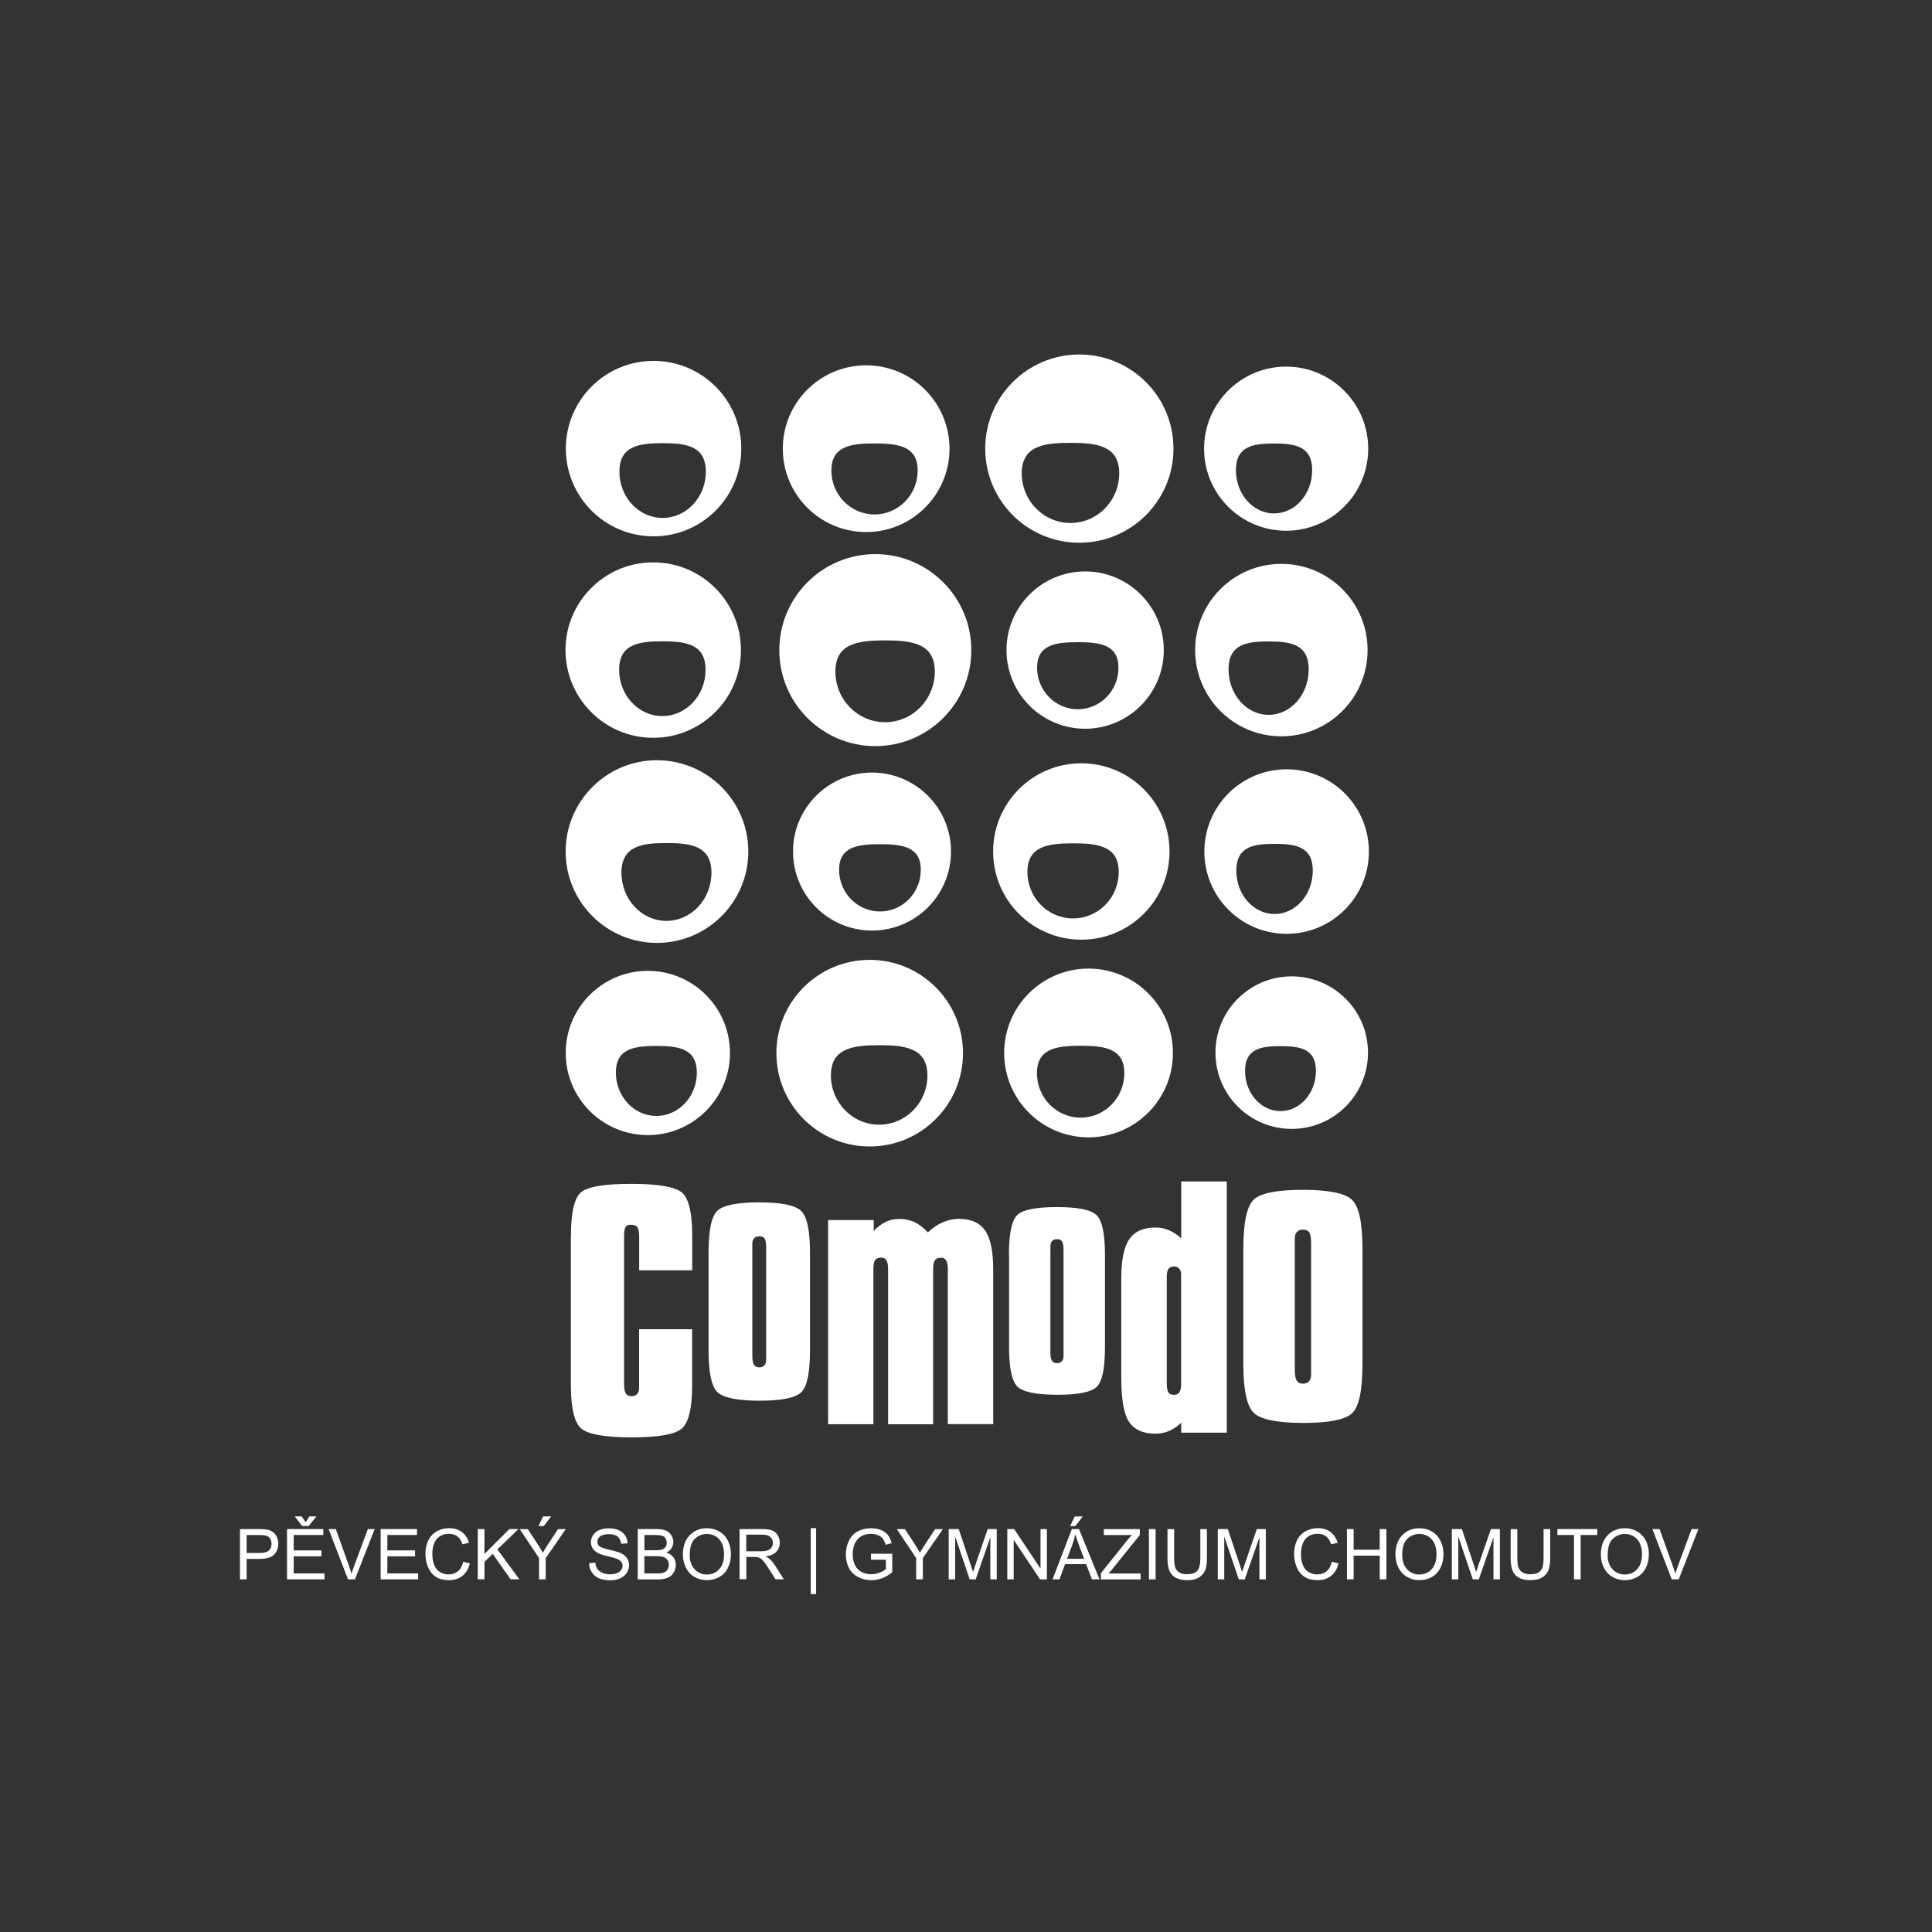
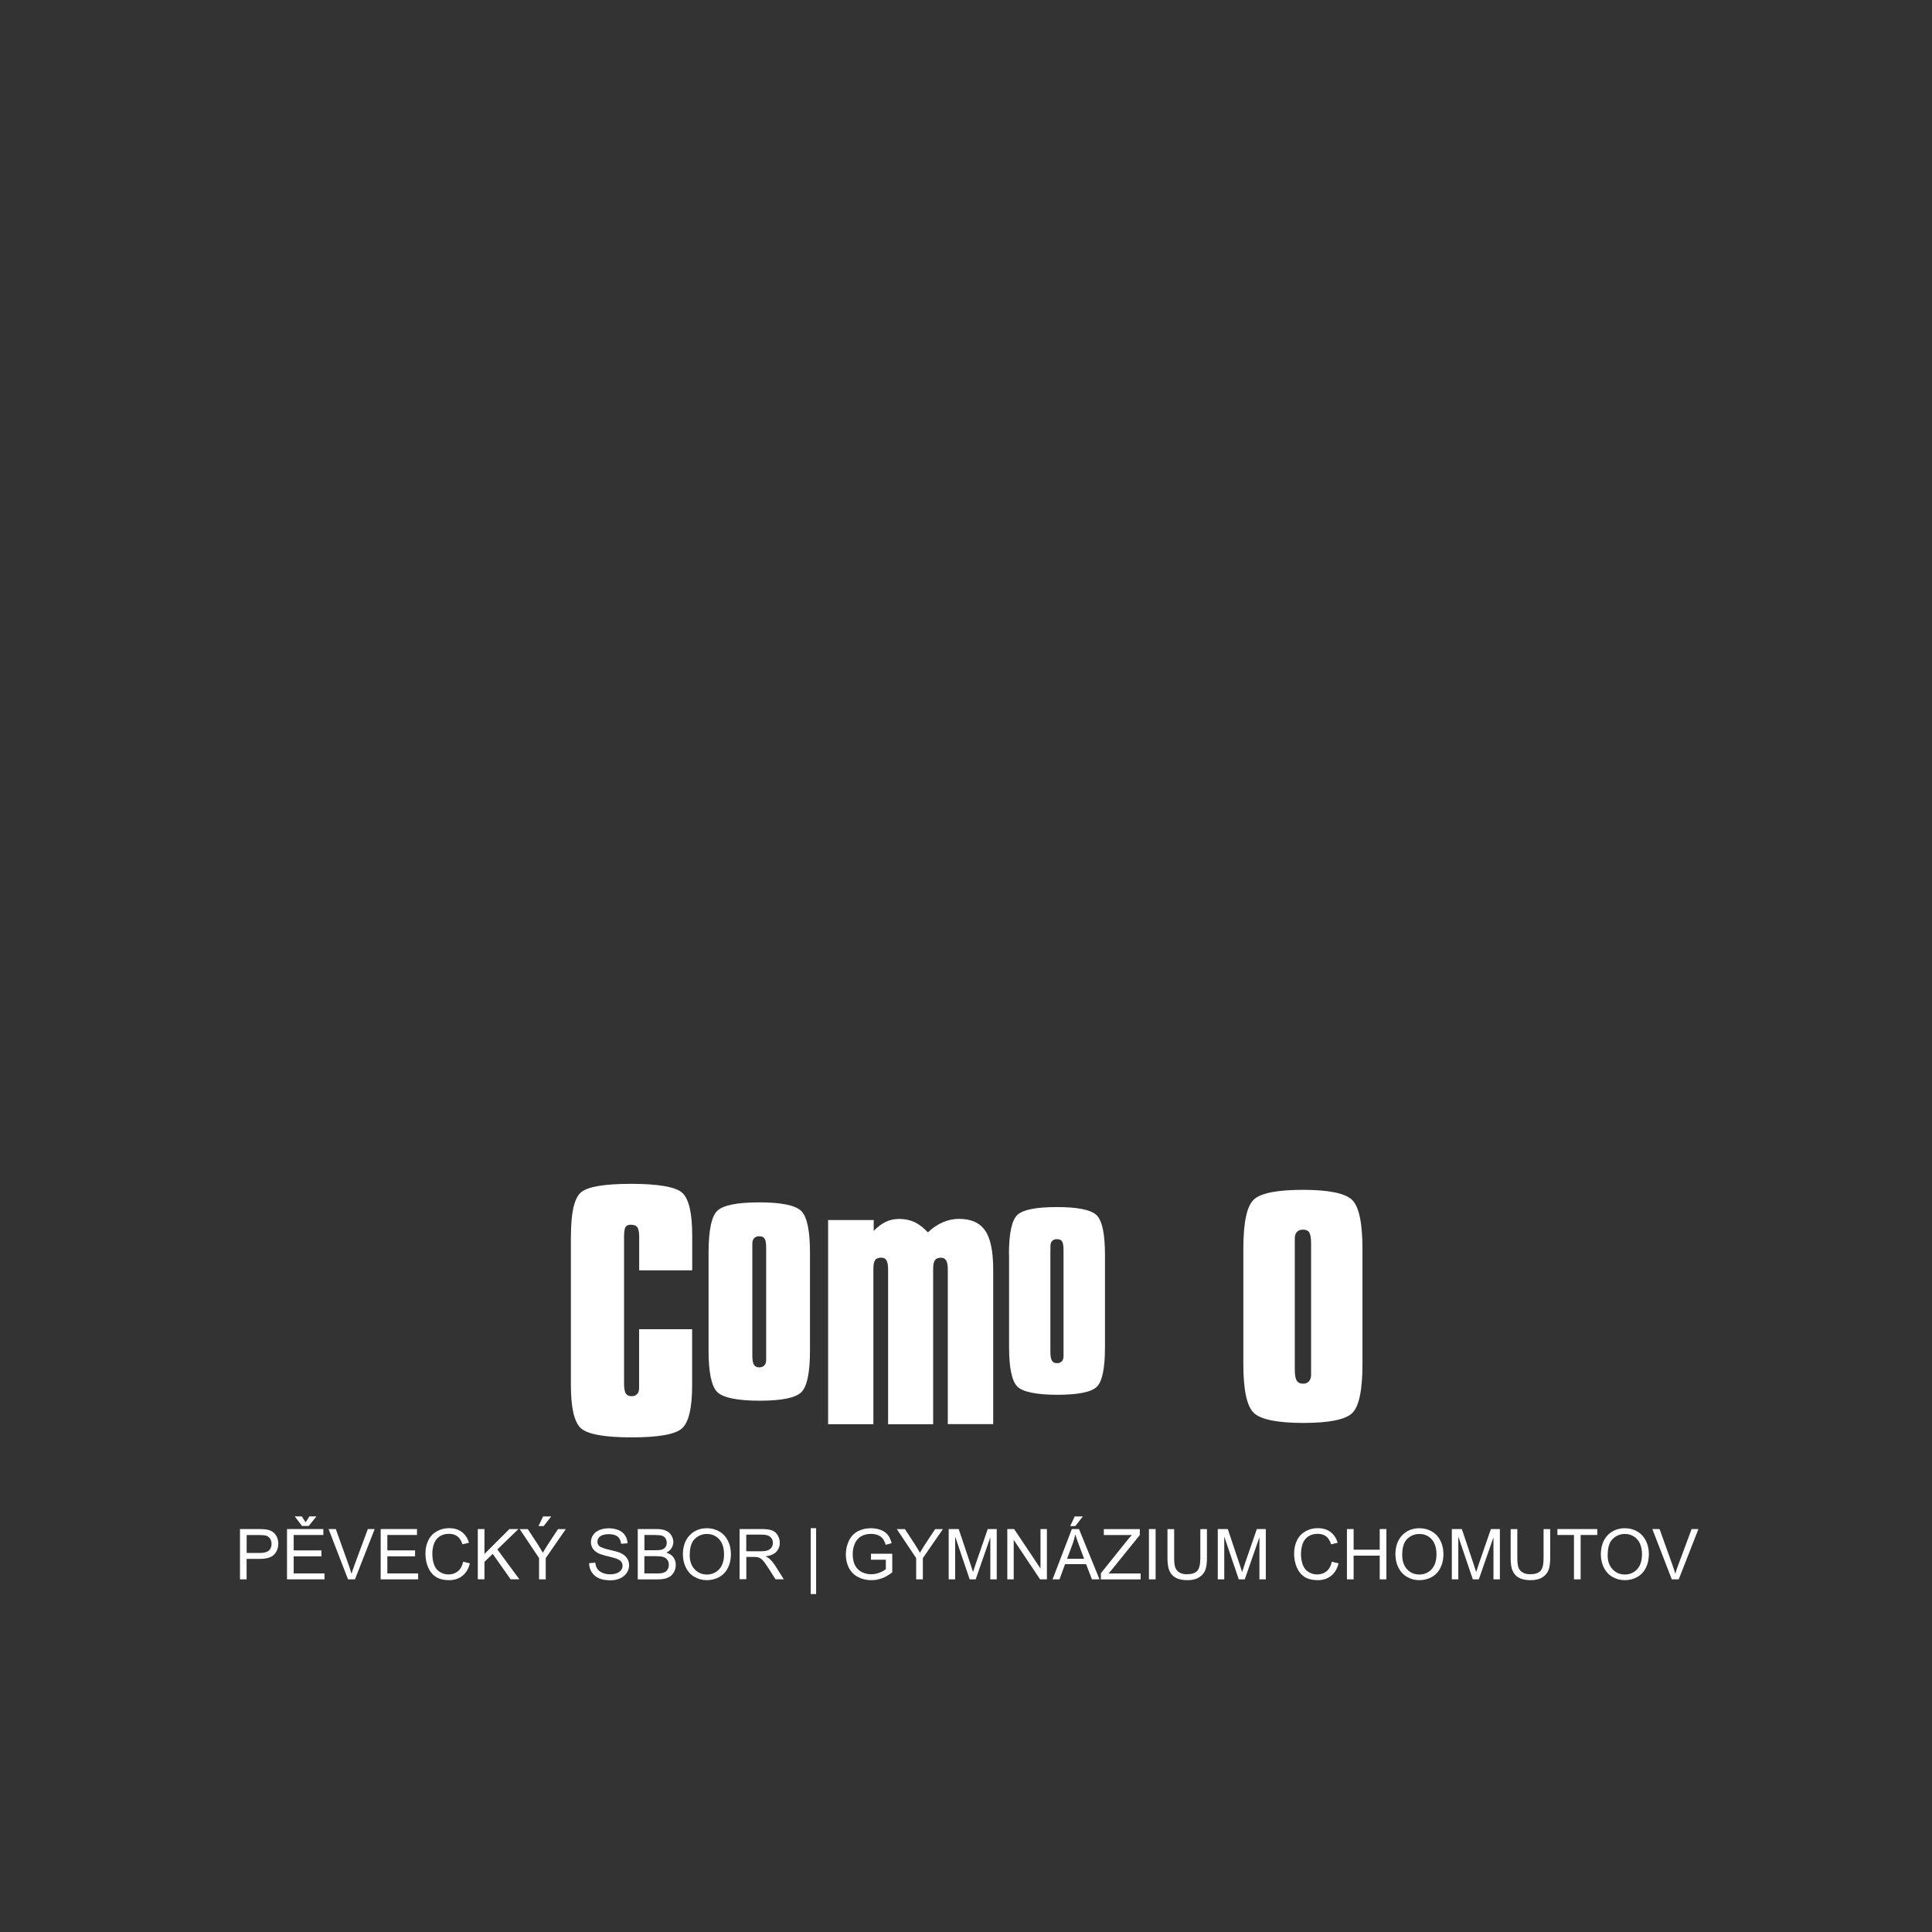
<svg xmlns="http://www.w3.org/2000/svg" id="Layer_1" data-name="Layer 1" viewBox="0 0 283.46 283.46">
  <rect x="0" y="0" width="283.46" height="283.46" fill="#333333" stroke="none" />
  <defs>
    <style>
      .cls-1 {
        fill: #fff;
        stroke-width: 0px;
      }
    </style>
  </defs>
  <g>
    <path class="cls-1" d="M35.21,231.72v-7.38h2.78c.49,0,.86.03,1.12.07.36.06.67.18.91.35.24.17.44.41.59.71.15.31.22.64.22,1.01,0,.63-.2,1.16-.6,1.59-.4.43-1.12.65-2.16.65h-1.89v3h-.98ZM36.19,227.85h1.91c.63,0,1.08-.12,1.34-.35.26-.23.4-.56.4-.99,0-.31-.08-.57-.23-.79-.16-.22-.36-.36-.62-.43-.16-.04-.47-.07-.91-.07h-1.89v2.64Z" />
    <path class="cls-1" d="M42.11,231.72v-7.38h5.33v.87h-4.35v2.26h4.07v.87h-4.07v2.51h4.52v.87h-5.5ZM44.85,223.34l.55-.86h1.03l-1.14,1.41h-.97l-1.08-1.41h1.03l.57.86Z" />
    <path class="cls-1" d="M51.06,231.72l-2.85-7.38h1.06l1.92,5.36c.15.43.28.83.39,1.2.11-.4.25-.8.4-1.2l1.99-5.36h1l-2.89,7.38h-1Z" />
    <path class="cls-1" d="M55.85,231.72v-7.38h5.33v.87h-4.35v2.26h4.07v.87h-4.07v2.51h4.52v.87h-5.5Z" />
    <path class="cls-1" d="M67.96,229.13l.98.25c-.2.8-.57,1.41-1.1,1.83-.53.42-1.18.63-1.95.63s-1.44-.16-1.94-.48c-.5-.33-.88-.79-1.14-1.41-.26-.61-.39-1.27-.39-1.98,0-.77.15-1.44.44-2.01.29-.57.71-1,1.25-1.3.54-.3,1.14-.45,1.79-.45.74,0,1.36.19,1.86.56.5.38.85.9,1.05,1.58l-.96.23c-.17-.54-.42-.93-.74-1.17-.32-.24-.73-.37-1.23-.37-.57,0-1.04.14-1.42.41-.38.27-.65.64-.8,1.09-.16.46-.23.93-.23,1.42,0,.63.09,1.17.27,1.64.18.47.47.82.85,1.05.38.23.8.35,1.25.35.54,0,1.01-.16,1.39-.47.38-.32.63-.78.77-1.41Z" />
    <path class="cls-1" d="M70.1,231.72v-7.38h.98v3.65l3.66-3.65h1.32l-3.09,2.99,3.23,4.38h-1.29l-2.62-3.73-1.21,1.17v2.56h-.98Z" />
    <path class="cls-1" d="M79.09,231.72v-3.12l-2.84-4.25h1.19l1.45,2.22c.27.42.52.83.75,1.25.22-.39.49-.82.8-1.3l1.43-2.17h1.14l-2.94,4.25v3.12h-.98ZM79.01,223.9l.67-1.41h1.19l-1.1,1.41h-.75Z" />
    <path class="cls-1" d="M86.42,229.35l.92-.08c.04.37.14.67.3.91.16.24.41.43.74.58.34.15.71.22,1.13.22.37,0,.7-.06.98-.16.28-.11.5-.27.64-.46.14-.19.21-.4.21-.63s-.07-.43-.2-.6c-.13-.17-.35-.32-.66-.44-.2-.07-.64-.2-1.31-.36-.68-.16-1.15-.32-1.42-.46-.35-.18-.61-.41-.79-.69-.17-.27-.26-.58-.26-.92,0-.37.11-.72.32-1.04.21-.32.52-.57.93-.74.41-.17.86-.25,1.35-.25.55,0,1.03.09,1.45.26.42.18.74.44.96.78.23.34.35.73.36,1.16l-.94.07c-.05-.46-.22-.82-.51-1.05-.29-.24-.72-.36-1.28-.36s-1.02.11-1.29.32c-.27.22-.4.48-.4.79,0,.26.1.48.29.65.19.17.68.35,1.47.53.79.18,1.34.34,1.63.47.43.2.74.45.95.75.2.3.31.65.31,1.05s-.11.76-.34,1.11c-.22.34-.55.62-.97.81-.42.19-.89.29-1.42.29-.67,0-1.22-.1-1.68-.29-.45-.19-.8-.49-1.06-.88-.26-.39-.39-.83-.4-1.33Z" />
    <path class="cls-1" d="M93.57,231.72v-7.38h2.77c.56,0,1.02.08,1.36.23.34.15.61.38.8.69.19.31.29.64.29.98,0,.31-.09.61-.26.89-.17.28-.43.5-.77.67.45.13.79.35,1.03.67.24.32.36.69.36,1.12,0,.35-.07.67-.22.96-.15.3-.33.53-.54.69-.22.16-.48.28-.81.37-.32.08-.72.12-1.19.12h-2.81ZM94.55,227.45h1.59c.43,0,.74-.03.93-.09.25-.07.43-.19.56-.37.13-.17.19-.38.19-.64,0-.25-.06-.46-.18-.65-.12-.19-.28-.31-.5-.38-.22-.07-.59-.11-1.12-.11h-1.47v2.23ZM94.55,230.85h1.84c.32,0,.54-.01.66-.03.23-.04.41-.11.56-.2.15-.09.28-.23.37-.41.1-.18.15-.39.15-.62,0-.28-.07-.52-.21-.72-.14-.2-.34-.35-.59-.43-.25-.08-.61-.12-1.08-.12h-1.71v2.54Z" />
    <path class="cls-1" d="M100.19,228.13c0-1.22.33-2.18.99-2.87.66-.69,1.5-1.04,2.54-1.04.68,0,1.29.16,1.84.49.55.32.96.78,1.25,1.36.29.58.43,1.24.43,1.97s-.15,1.42-.45,2.01c-.3.59-.73,1.04-1.28,1.34-.55.3-1.15.45-1.79.45-.69,0-1.31-.17-1.86-.5-.55-.33-.96-.79-1.24-1.37-.28-.58-.42-1.19-.42-1.84ZM101.19,228.14c0,.89.24,1.59.72,2.1.48.51,1.08.77,1.8.77s1.34-.26,1.81-.78c.47-.51.71-1.25.71-2.19,0-.6-.1-1.13-.3-1.57-.2-.45-.5-.79-.89-1.04-.39-.25-.83-.37-1.31-.37-.69,0-1.28.24-1.78.71-.5.47-.75,1.27-.75,2.37Z" />
    <path class="cls-1" d="M108.51,231.72v-7.38h3.27c.66,0,1.16.07,1.5.2.34.13.62.37.82.7.2.34.31.71.31,1.11,0,.52-.17.96-.51,1.32-.34.36-.86.58-1.57.68.26.12.45.25.59.37.28.26.55.59.81.98l1.27,2.01h-1.22l-.97-1.53c-.29-.44-.52-.78-.7-1.02-.19-.24-.35-.4-.5-.49-.14-.09-.29-.16-.44-.2-.11-.02-.29-.04-.54-.04h-1.13v3.27h-.98ZM109.49,227.6h2.1c.44,0,.79-.04,1.05-.14.25-.09.44-.24.57-.44.13-.2.19-.42.19-.66,0-.35-.13-.64-.38-.86-.25-.23-.65-.34-1.2-.34h-2.33v2.44Z" />
    <path class="cls-1" d="M118.95,233.88v-9.67h.79v9.67h-.79Z" />
    <path class="cls-1" d="M127.79,228.83v-.87h3.12v2.73c-.48.38-.97.67-1.48.86-.51.19-1.03.29-1.57.29-.72,0-1.38-.15-1.97-.46-.59-.31-1.04-.76-1.34-1.34-.3-.59-.45-1.24-.45-1.97s.15-1.39.45-2.01c.3-.62.73-1.09,1.3-1.39.56-.3,1.21-.45,1.95-.45.53,0,1.02.09,1.45.26.43.17.77.41,1.01.72.25.31.43.71.56,1.21l-.88.24c-.11-.38-.25-.67-.41-.89-.16-.21-.4-.39-.7-.52-.31-.13-.64-.19-1.02-.19-.45,0-.83.07-1.16.21-.32.13-.59.31-.79.54-.2.22-.36.46-.47.73-.19.46-.28.95-.28,1.48,0,.66.11,1.21.34,1.65.23.44.56.77.99.99.43.21.89.32,1.38.32.42,0,.84-.08,1.24-.24.4-.16.71-.33.91-.52v-1.37h-2.17Z" />
    <path class="cls-1" d="M134.42,231.72v-3.12l-2.84-4.25h1.19l1.45,2.22c.27.42.52.83.75,1.25.22-.39.49-.82.8-1.3l1.43-2.17h1.14l-2.94,4.25v3.12h-.98Z" />
    <path class="cls-1" d="M139.19,231.72v-7.38h1.47l1.75,5.22c.16.49.28.85.35,1.09.08-.27.22-.66.39-1.18l1.77-5.13h1.32v7.38h-.94v-6.17l-2.15,6.17h-.88l-2.13-6.28v6.28h-.94Z" />
    <path class="cls-1" d="M147.79,231.72v-7.38h1l3.87,5.79v-5.79h.94v7.38h-1l-3.87-5.79v5.79h-.94Z" />
    <path class="cls-1" d="M154.43,231.72l2.83-7.38h1.05l3.01,7.38h-1.11l-.86-2.23h-3.09l-.81,2.23h-1.04ZM156.56,228.7h2.5l-.77-2.05c-.23-.62-.41-1.13-.52-1.53-.1.47-.23.94-.4,1.41l-.81,2.17ZM157.02,223.9l.66-1.41h1.19l-1.1,1.41h-.75Z" />
    <path class="cls-1" d="M161.52,231.72v-.9l3.78-4.72c.27-.34.52-.63.77-.88h-4.12v-.87h5.28v.87l-4.14,5.12-.45.52h4.71v.87h-5.83Z" />
    <path class="cls-1" d="M168.57,231.72v-7.38h.98v7.38h-.98Z" />
    <path class="cls-1" d="M176.1,224.35h.98v4.26c0,.74-.08,1.33-.25,1.76-.17.43-.47.79-.91,1.06-.44.28-1.01.41-1.72.41s-1.26-.12-1.69-.35c-.44-.24-.75-.59-.94-1.04-.19-.45-.28-1.06-.28-1.84v-4.26h.98v4.26c0,.64.06,1.11.18,1.41.12.3.32.54.61.7.29.17.64.25,1.06.25.72,0,1.23-.16,1.53-.49.3-.32.46-.95.46-1.87v-4.26Z" />
    <path class="cls-1" d="M178.67,231.72v-7.38h1.47l1.75,5.22c.16.49.28.85.35,1.09.08-.27.22-.66.39-1.18l1.77-5.13h1.32v7.38h-.94v-6.17l-2.15,6.17h-.88l-2.13-6.28v6.28h-.94Z" />
    <path class="cls-1" d="M195.41,229.13l.98.25c-.2.8-.57,1.41-1.1,1.83-.53.42-1.18.63-1.95.63s-1.44-.16-1.94-.48c-.5-.33-.88-.79-1.14-1.41-.26-.61-.39-1.27-.39-1.98,0-.77.15-1.44.44-2.01.29-.57.71-1,1.25-1.3.54-.3,1.14-.45,1.79-.45.74,0,1.36.19,1.86.56.5.38.85.9,1.05,1.58l-.96.23c-.17-.54-.42-.93-.74-1.17-.32-.24-.73-.37-1.23-.37-.57,0-1.04.14-1.42.41-.38.27-.65.64-.8,1.09-.15.46-.23.93-.23,1.42,0,.63.09,1.17.27,1.64.18.47.47.82.85,1.05.38.23.8.35,1.25.35.55,0,1.01-.16,1.39-.47.38-.32.63-.78.77-1.41Z" />
    <path class="cls-1" d="M197.62,231.72v-7.38h.98v3.03h3.83v-3.03h.98v7.38h-.98v-3.48h-3.83v3.48h-.98Z" />
    <path class="cls-1" d="M204.73,228.13c0-1.22.33-2.18.99-2.87.66-.69,1.5-1.04,2.54-1.04.68,0,1.29.16,1.84.49.55.32.96.78,1.25,1.36.29.58.43,1.24.43,1.97s-.15,1.42-.45,2.01c-.3.59-.73,1.04-1.28,1.34-.55.3-1.15.45-1.79.45-.69,0-1.31-.17-1.86-.5-.55-.33-.96-.79-1.24-1.37-.28-.58-.42-1.19-.42-1.84ZM205.73,228.14c0,.89.24,1.59.71,2.1.48.51,1.08.77,1.8.77s1.34-.26,1.81-.78c.47-.51.71-1.25.71-2.19,0-.6-.1-1.13-.3-1.57-.2-.45-.5-.79-.89-1.04-.39-.25-.83-.37-1.31-.37-.69,0-1.28.24-1.78.71-.5.47-.75,1.27-.75,2.37Z" />
    <path class="cls-1" d="M213.01,231.72v-7.38h1.47l1.75,5.22c.16.49.28.85.35,1.09.08-.27.21-.66.39-1.18l1.77-5.13h1.32v7.38h-.94v-6.17l-2.15,6.17h-.88l-2.13-6.28v6.28h-.94Z" />
    <path class="cls-1" d="M226.46,224.35h.98v4.26c0,.74-.08,1.33-.25,1.76-.17.43-.47.79-.91,1.06-.44.28-1.01.41-1.72.41s-1.26-.12-1.7-.35c-.44-.24-.75-.59-.94-1.04-.19-.45-.28-1.06-.28-1.84v-4.26h.98v4.26c0,.64.06,1.11.18,1.41.12.3.32.54.62.7.29.17.64.25,1.06.25.72,0,1.23-.16,1.53-.49.31-.32.46-.95.46-1.87v-4.26Z" />
    <path class="cls-1" d="M230.93,231.72v-6.51h-2.43v-.87h5.85v.87h-2.44v6.51h-.98Z" />
    <path class="cls-1" d="M234.87,228.13c0-1.22.33-2.18.99-2.87.66-.69,1.51-1.04,2.54-1.04.68,0,1.29.16,1.84.49.55.32.96.78,1.25,1.36.29.58.43,1.24.43,1.97s-.15,1.42-.45,2.01c-.3.59-.73,1.04-1.28,1.34-.55.3-1.15.45-1.79.45-.69,0-1.31-.17-1.86-.5-.55-.33-.96-.79-1.24-1.37-.28-.58-.42-1.19-.42-1.84ZM235.87,228.14c0,.89.24,1.59.72,2.1.48.51,1.08.77,1.8.77s1.34-.26,1.81-.78c.47-.51.71-1.25.71-2.19,0-.6-.1-1.13-.3-1.57-.2-.45-.5-.79-.89-1.04-.39-.25-.83-.37-1.31-.37-.69,0-1.28.24-1.78.71-.5.47-.75,1.27-.75,2.37Z" />
    <path class="cls-1" d="M245.28,231.72l-2.85-7.38h1.06l1.92,5.36c.16.43.28.83.39,1.2.11-.4.25-.8.4-1.2l1.99-5.36h1l-2.89,7.38h-1.01Z" />
  </g>
  <g>
    <path class="cls-1" d="M83.77,181.29c0-3.41.5-5.53,1.48-6.36.99-.83,3.45-1.24,7.37-1.24s6.51.44,7.48,1.32c.97.88,1.46,2.97,1.46,6.27v5.1h-7.78v-4.88c0-.71-.09-1.18-.26-1.43-.17-.25-.5-.38-.98-.38-.36,0-.62.11-.76.33-.14.22-.22.71-.22,1.48v21.49c0,.68.08,1.15.25,1.44.16.28.45.42.86.42.35,0,.62-.11.81-.32.2-.21.29-.51.29-.9v-8.61h7.78v8.19c0,3.37-.5,5.49-1.5,6.37-1,.88-3.46,1.31-7.39,1.31s-6.45-.45-7.43-1.34c-.98-.9-1.47-3.01-1.47-6.33v-21.93Z" />
    <path class="cls-1" d="M103.96,183.8c0-3.33.44-5.39,1.32-6.19.89-.8,2.93-1.2,6.13-1.2s5.31.42,6.16,1.28c.85.85,1.27,2.89,1.27,6.11v14.33c0,3.28-.43,5.33-1.29,6.15-.86.82-2.89,1.23-6.1,1.23s-5.37-.43-6.22-1.28c-.85-.86-1.27-2.89-1.27-6.1v-14.33ZM110.38,183.1v15.78c0,.65.08,1.1.24,1.36.16.25.42.38.79.38.31,0,.56-.1.73-.29.18-.19.27-.46.27-.79v-16.44c0-.66-.07-1.12-.22-1.36-.15-.24-.41-.36-.78-.36-.33,0-.58.09-.76.28-.18.18-.27.45-.27.81v.63Z" />
    <path class="cls-1" d="M139.06,208.97v-22.77c0-.57-.08-.99-.24-1.26-.16-.27-.41-.41-.75-.41-.42,0-.72.12-.9.36-.17.24-.26.68-.26,1.31v22.77h-6.61v-22.77c0-.58-.08-1.01-.24-1.28-.15-.26-.4-.4-.76-.4-.44,0-.74.12-.91.36-.16.24-.25.68-.25,1.31v22.77h-6.64v-29.96h6.69v1.6c.59-.61,1.18-1.06,1.78-1.34.59-.28,1.26-.42,1.98-.42.82,0,1.56.16,2.22.46.65.31,1.31.81,1.97,1.51.69-.66,1.42-1.15,2.19-1.48.76-.33,1.56-.5,2.38-.5,1.76,0,3.04.57,3.83,1.72.79,1.14,1.18,3.05,1.18,5.72v22.67h-6.65Z" />
    <path class="cls-1" d="M148.03,184.09c0-3.15.42-5.1,1.26-5.86.84-.76,2.77-1.13,5.8-1.13s5.02.4,5.82,1.21c.8.8,1.21,2.73,1.21,5.79v13.56c0,3.1-.4,5.04-1.21,5.82-.81.77-2.73,1.16-5.77,1.16s-5.09-.41-5.88-1.21c-.8-.81-1.21-2.73-1.21-5.77v-13.56ZM154.11,183.42v14.93c0,.62.08,1.04.23,1.29.14.24.4.36.75.36.3,0,.53-.09.7-.27.17-.18.25-.43.25-.75v-15.55c0-.63-.07-1.06-.21-1.28-.14-.23-.39-.34-.74-.34-.31,0-.55.08-.72.26-.17.17-.25.43-.25.76v.6Z" />
-     <path class="cls-1" d="M179.99,173.33v36.87h-6.68v-1.45c-.58.53-1.18.94-1.8,1.2-.62.27-1.28.4-1.96.4-1.81,0-3.11-.57-3.88-1.71-.78-1.14-1.16-3.32-1.16-6.53v-14.59c0-2.66.4-4.57,1.18-5.71.79-1.14,2.07-1.71,3.86-1.71.68,0,1.33.13,1.96.4.63.27,1.23.67,1.8,1.19v-8.35h6.68ZM171.19,187.48v15.49c0,.64.08,1.09.24,1.33.16.24.44.35.82.35s.64-.13.8-.38c.16-.26.24-.69.24-1.29v-16.09c0-.3-.1-.55-.29-.76-.19-.21-.41-.32-.67-.32-.43,0-.73.12-.9.36-.17.24-.25.68-.25,1.32Z" />
    <path class="cls-1" d="M182.42,183.25c0-3.91.52-6.33,1.56-7.27,1.03-.94,3.44-1.41,7.19-1.41s6.23.5,7.23,1.5c1,1,1.5,3.39,1.5,7.19v16.84c0,3.85-.5,6.26-1.51,7.23-1,.96-3.4,1.44-7.17,1.44s-6.31-.5-7.3-1.51c-1-1-1.5-3.39-1.5-7.16v-16.84ZM189.97,182.43v18.53c0,.76.09,1.29.28,1.6.18.3.5.45.93.45.37,0,.66-.11.86-.34.21-.23.32-.54.32-.93v-19.31c0-.78-.09-1.31-.26-1.6-.18-.28-.48-.42-.92-.42-.39,0-.69.11-.89.33-.21.21-.32.53-.32.95v.75Z" />
  </g>
-   <path class="cls-1" d="M95.89,78.69c7.11,0,12.87-5.76,12.87-12.87s-5.76-12.87-12.87-12.87-12.87,5.76-12.87,12.87,5.76,12.87,12.87,12.87ZM97.22,65.02c3.5,0,6.34.43,6.34,4.18s-2.84,6.79-6.34,6.79-6.34-3.04-6.34-6.79,2.84-4.18,6.34-4.18ZM158.65,137.87c7.15,0,12.94-5.79,12.94-12.94s-5.79-12.94-12.94-12.94-12.94,5.79-12.94,12.94,5.79,12.94,12.94,12.94ZM157.44,123.73c3.69,0,6.7.43,6.7,4.2s-3,6.82-6.7,6.82-6.7-3.05-6.7-6.82,3-4.2,6.7-4.2ZM95.84,108.25c7.11,0,12.87-5.76,12.87-12.87s-5.76-12.87-12.87-12.87-12.87,5.76-12.87,12.87,5.76,12.87,12.87,12.87ZM97.18,94.09c3.5,0,6.34.43,6.34,4.18s-2.84,6.79-6.34,6.79-6.34-3.04-6.34-6.79,2.84-4.18,6.34-4.18ZM127.08,78.06c6.76,0,12.23-5.48,12.23-12.23s-5.47-12.23-12.23-12.23-12.23,5.48-12.23,12.23,5.47,12.23,12.23,12.23ZM128.31,65.06c3.5,0,6.33.41,6.33,3.97s-2.83,6.45-6.33,6.45-6.33-2.89-6.33-6.45,2.83-3.97,6.33-3.97ZM128.43,81.3c-7.78,0-14.09,6.31-14.09,14.09s6.31,14.08,14.09,14.08,14.08-6.31,14.08-14.08-6.3-14.09-14.08-14.09ZM129.86,105.96c-4.03,0-7.29-3.32-7.29-7.43s3.26-4.57,7.29-4.57,7.29.47,7.29,4.57-3.26,7.43-7.29,7.43ZM159.71,142.11c-6.84,0-12.38,5.54-12.38,12.38s5.54,12.38,12.38,12.38,12.38-5.54,12.38-12.38-5.54-12.38-12.38-12.38ZM158.55,163.98c-3.54,0-6.41-2.92-6.41-6.53s2.87-4.02,6.41-4.02,6.41.41,6.41,4.02-2.87,6.53-6.41,6.53ZM127.94,136.53c6.4,0,11.59-5.19,11.59-11.59s-5.19-11.59-11.59-11.59-11.59,5.19-11.59,11.59,5.19,11.59,11.59,11.59ZM129.11,123.86c3.31,0,5.99.38,5.99,3.76s-2.68,6.11-5.99,6.11-6-2.74-6-6.11,2.68-3.76,6-3.76ZM127.6,140.83c-7.56,0-13.69,6.13-13.69,13.69s6.13,13.69,13.69,13.69,13.69-6.13,13.69-13.69-6.13-13.69-13.69-13.69ZM128.99,165.01c-3.91,0-7.08-3.24-7.08-7.22s3.17-4.44,7.08-4.44,7.08.45,7.08,4.44-3.17,7.22-7.08,7.22ZM159.21,106.92c6.37,0,11.54-5.17,11.54-11.54s-5.17-11.54-11.54-11.54-11.54,5.17-11.54,11.54,5.16,11.54,11.54,11.54ZM158.13,94.22c3.3,0,5.97.38,5.97,3.75s-2.68,6.09-5.97,6.09-5.97-2.72-5.97-6.09,2.68-3.75,5.97-3.75ZM188,108.03c6.98,0,12.65-5.66,12.65-12.65s-5.66-12.65-12.65-12.65-12.65,5.66-12.65,12.65,5.66,12.65,12.65,12.65ZM186.13,94.11c3.25,0,5.88.42,5.88,4.1s-2.63,6.67-5.88,6.67-5.88-2.99-5.88-6.67,2.63-4.1,5.88-4.1ZM95.05,142.44c-6.66,0-12.05,5.4-12.05,12.05s5.4,12.05,12.05,12.05,12.05-5.4,12.05-12.05-5.4-12.05-12.05-12.05ZM96.3,163.73c-3.28,0-5.94-2.85-5.94-6.36s2.66-3.91,5.94-3.91,5.94.4,5.94,3.91-2.66,6.36-5.94,6.36ZM188.77,137.01c6.67,0,12.07-5.41,12.07-12.07s-5.4-12.07-12.07-12.07-12.07,5.4-12.07,12.07,5.41,12.07,12.07,12.07ZM187,123.81c3.1,0,5.61.4,5.61,3.92s-2.51,6.37-5.61,6.37-5.61-2.85-5.61-6.37,2.51-3.92,5.61-3.92ZM96.39,111.54c-7.4,0-13.4,6-13.4,13.4s6,13.4,13.4,13.4,13.4-6,13.4-13.4-6-13.4-13.4-13.4ZM97.78,135.11c-3.65,0-6.6-3.16-6.6-7.07s2.96-4.35,6.6-4.35,6.6.44,6.6,4.35-2.96,7.07-6.6,7.07ZM189.52,143.25c-6.18,0-11.19,5.01-11.19,11.19s5.01,11.19,11.19,11.19,11.19-5.01,11.19-11.19-5.01-11.19-11.19-11.19ZM187.87,163.02c-2.87,0-5.2-2.64-5.2-5.9s2.33-3.63,5.2-3.63,5.2.37,5.2,3.63-2.33,5.9-5.2,5.9ZM188.7,77.87c6.65,0,12.04-5.39,12.04-12.04s-5.39-12.04-12.04-12.04-12.04,5.39-12.04,12.04,5.39,12.04,12.04,12.04ZM186.93,65.07c3.09,0,5.59.4,5.59,3.91s-2.5,6.35-5.59,6.35-5.6-2.84-5.6-6.35,2.5-3.91,5.6-3.91ZM158.36,52.01c-7.63,0-13.81,6.18-13.81,13.81s6.18,13.81,13.81,13.81,13.81-6.18,13.81-13.81-6.18-13.81-13.81-13.81ZM157.06,76.73c-3.95,0-7.15-3.26-7.15-7.28s3.2-4.48,7.15-4.48,7.15.46,7.15,4.48-3.2,7.28-7.15,7.28Z" />
</svg>